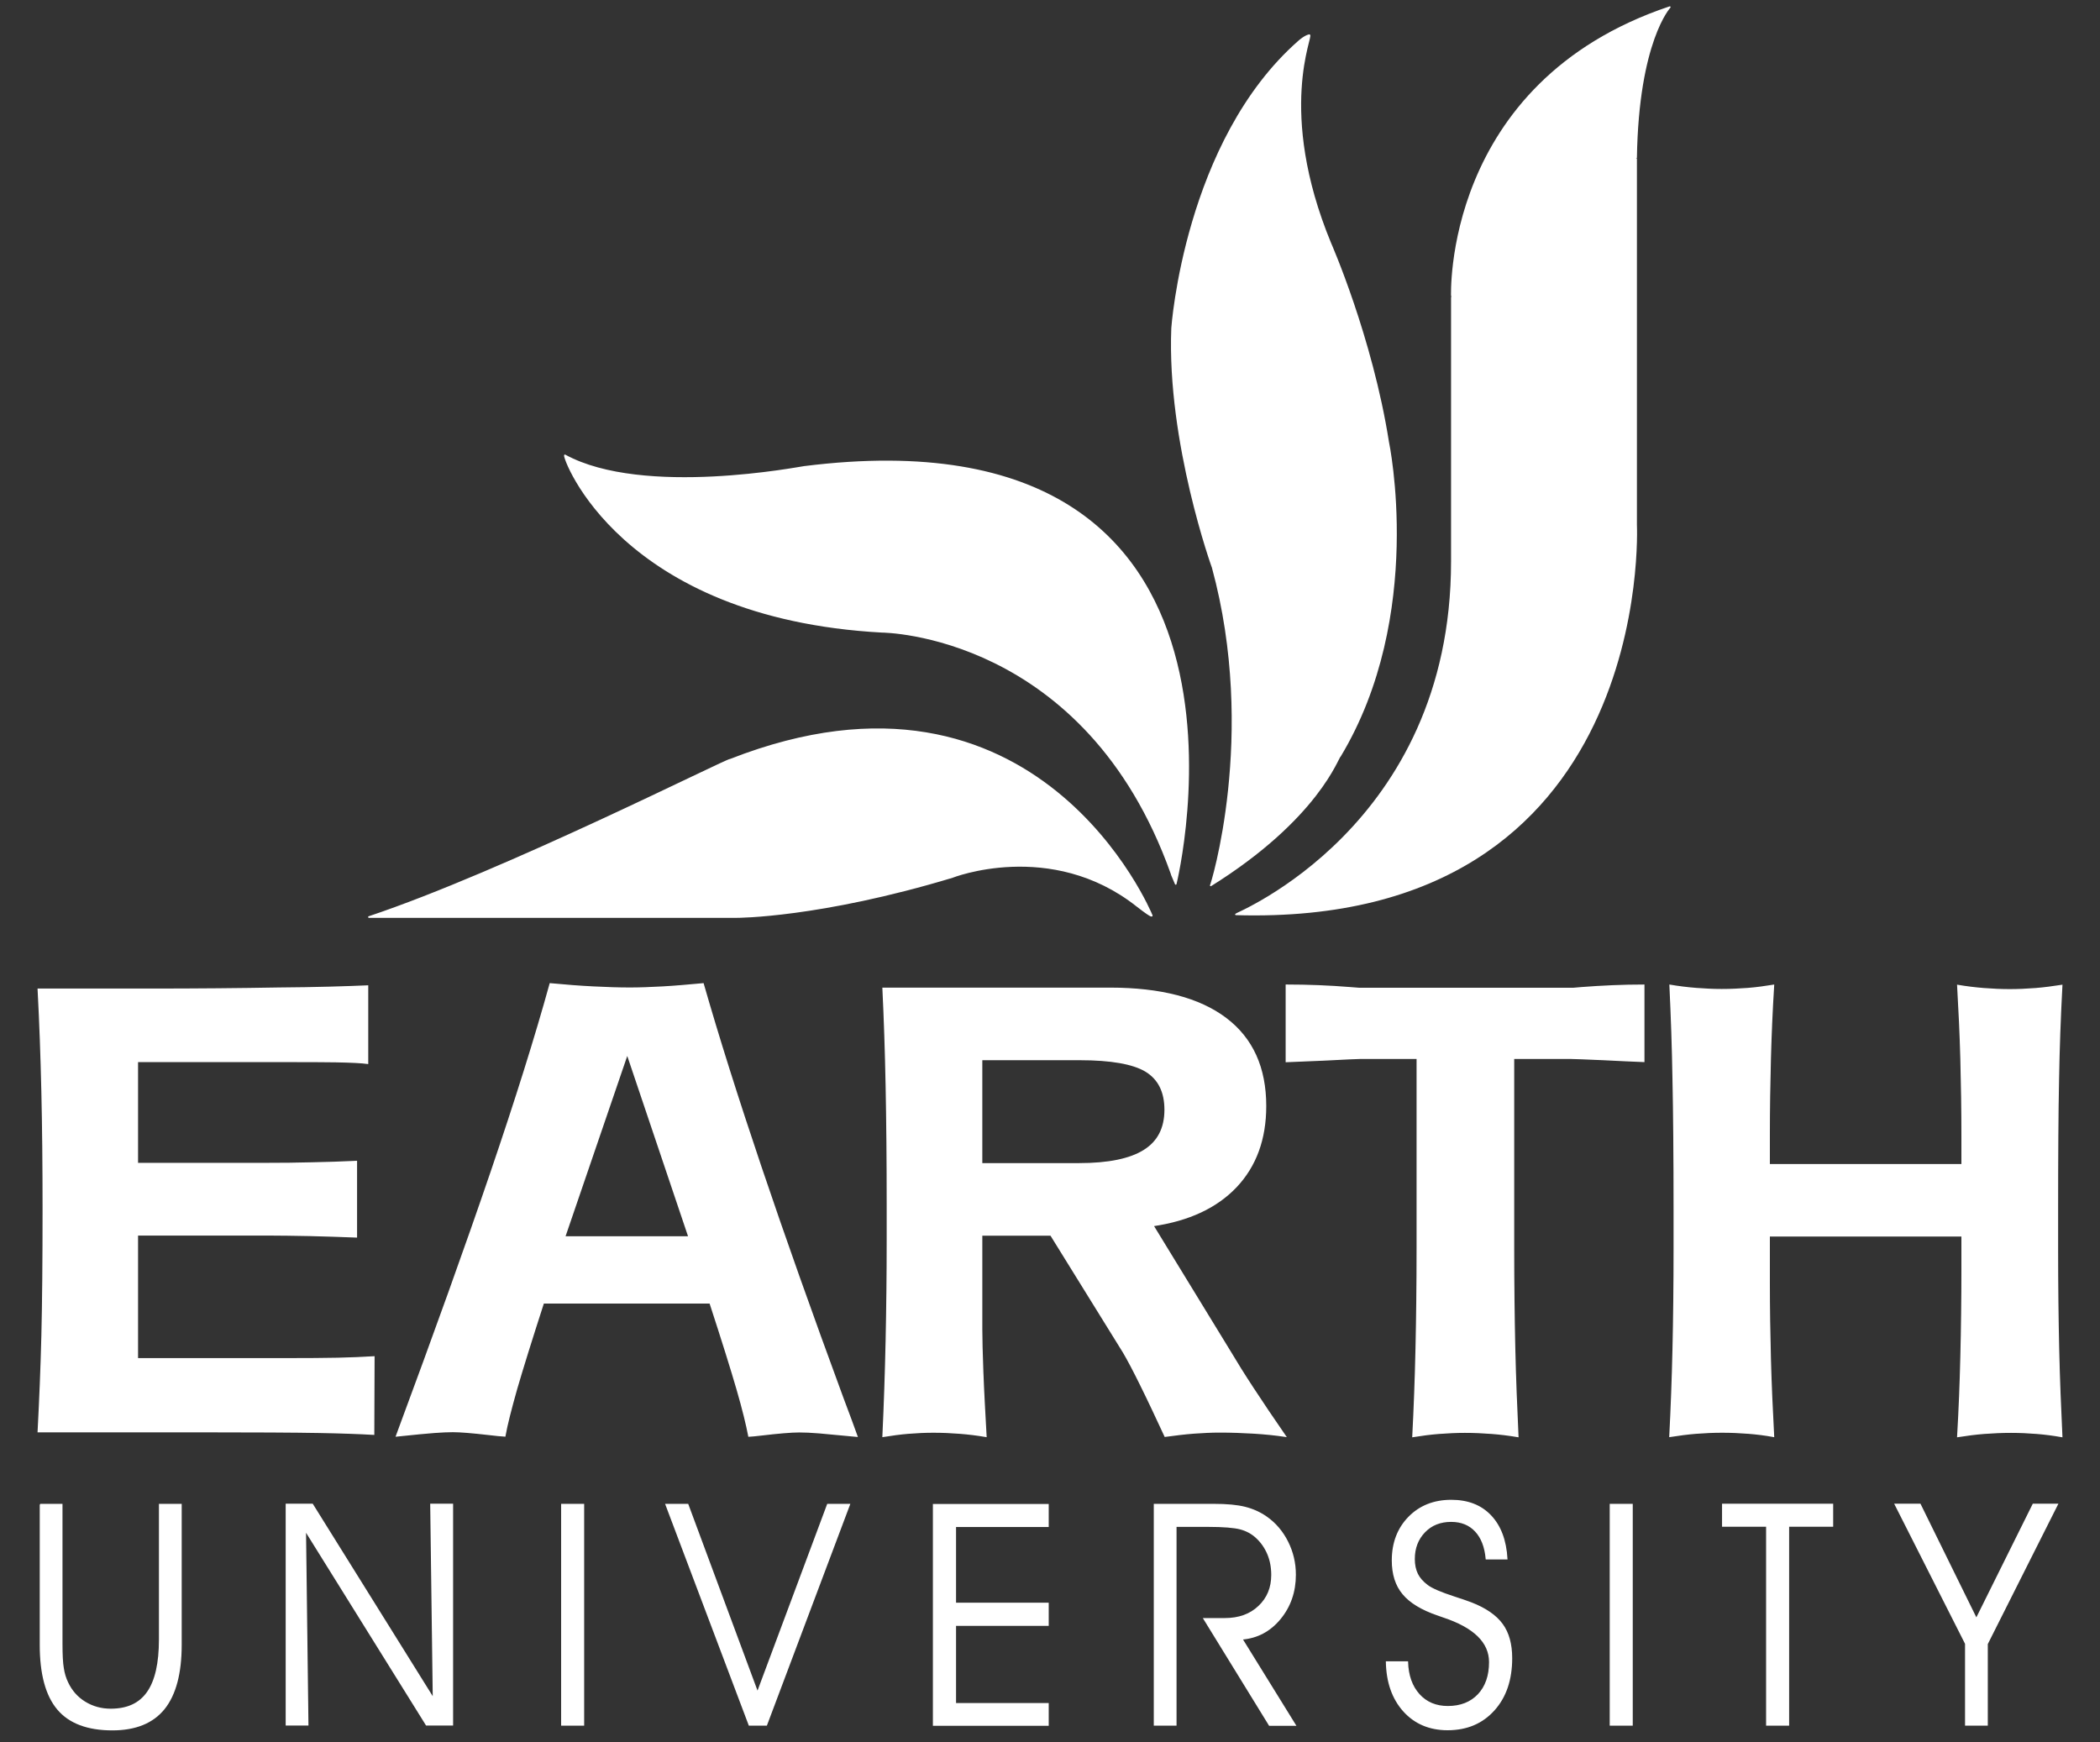
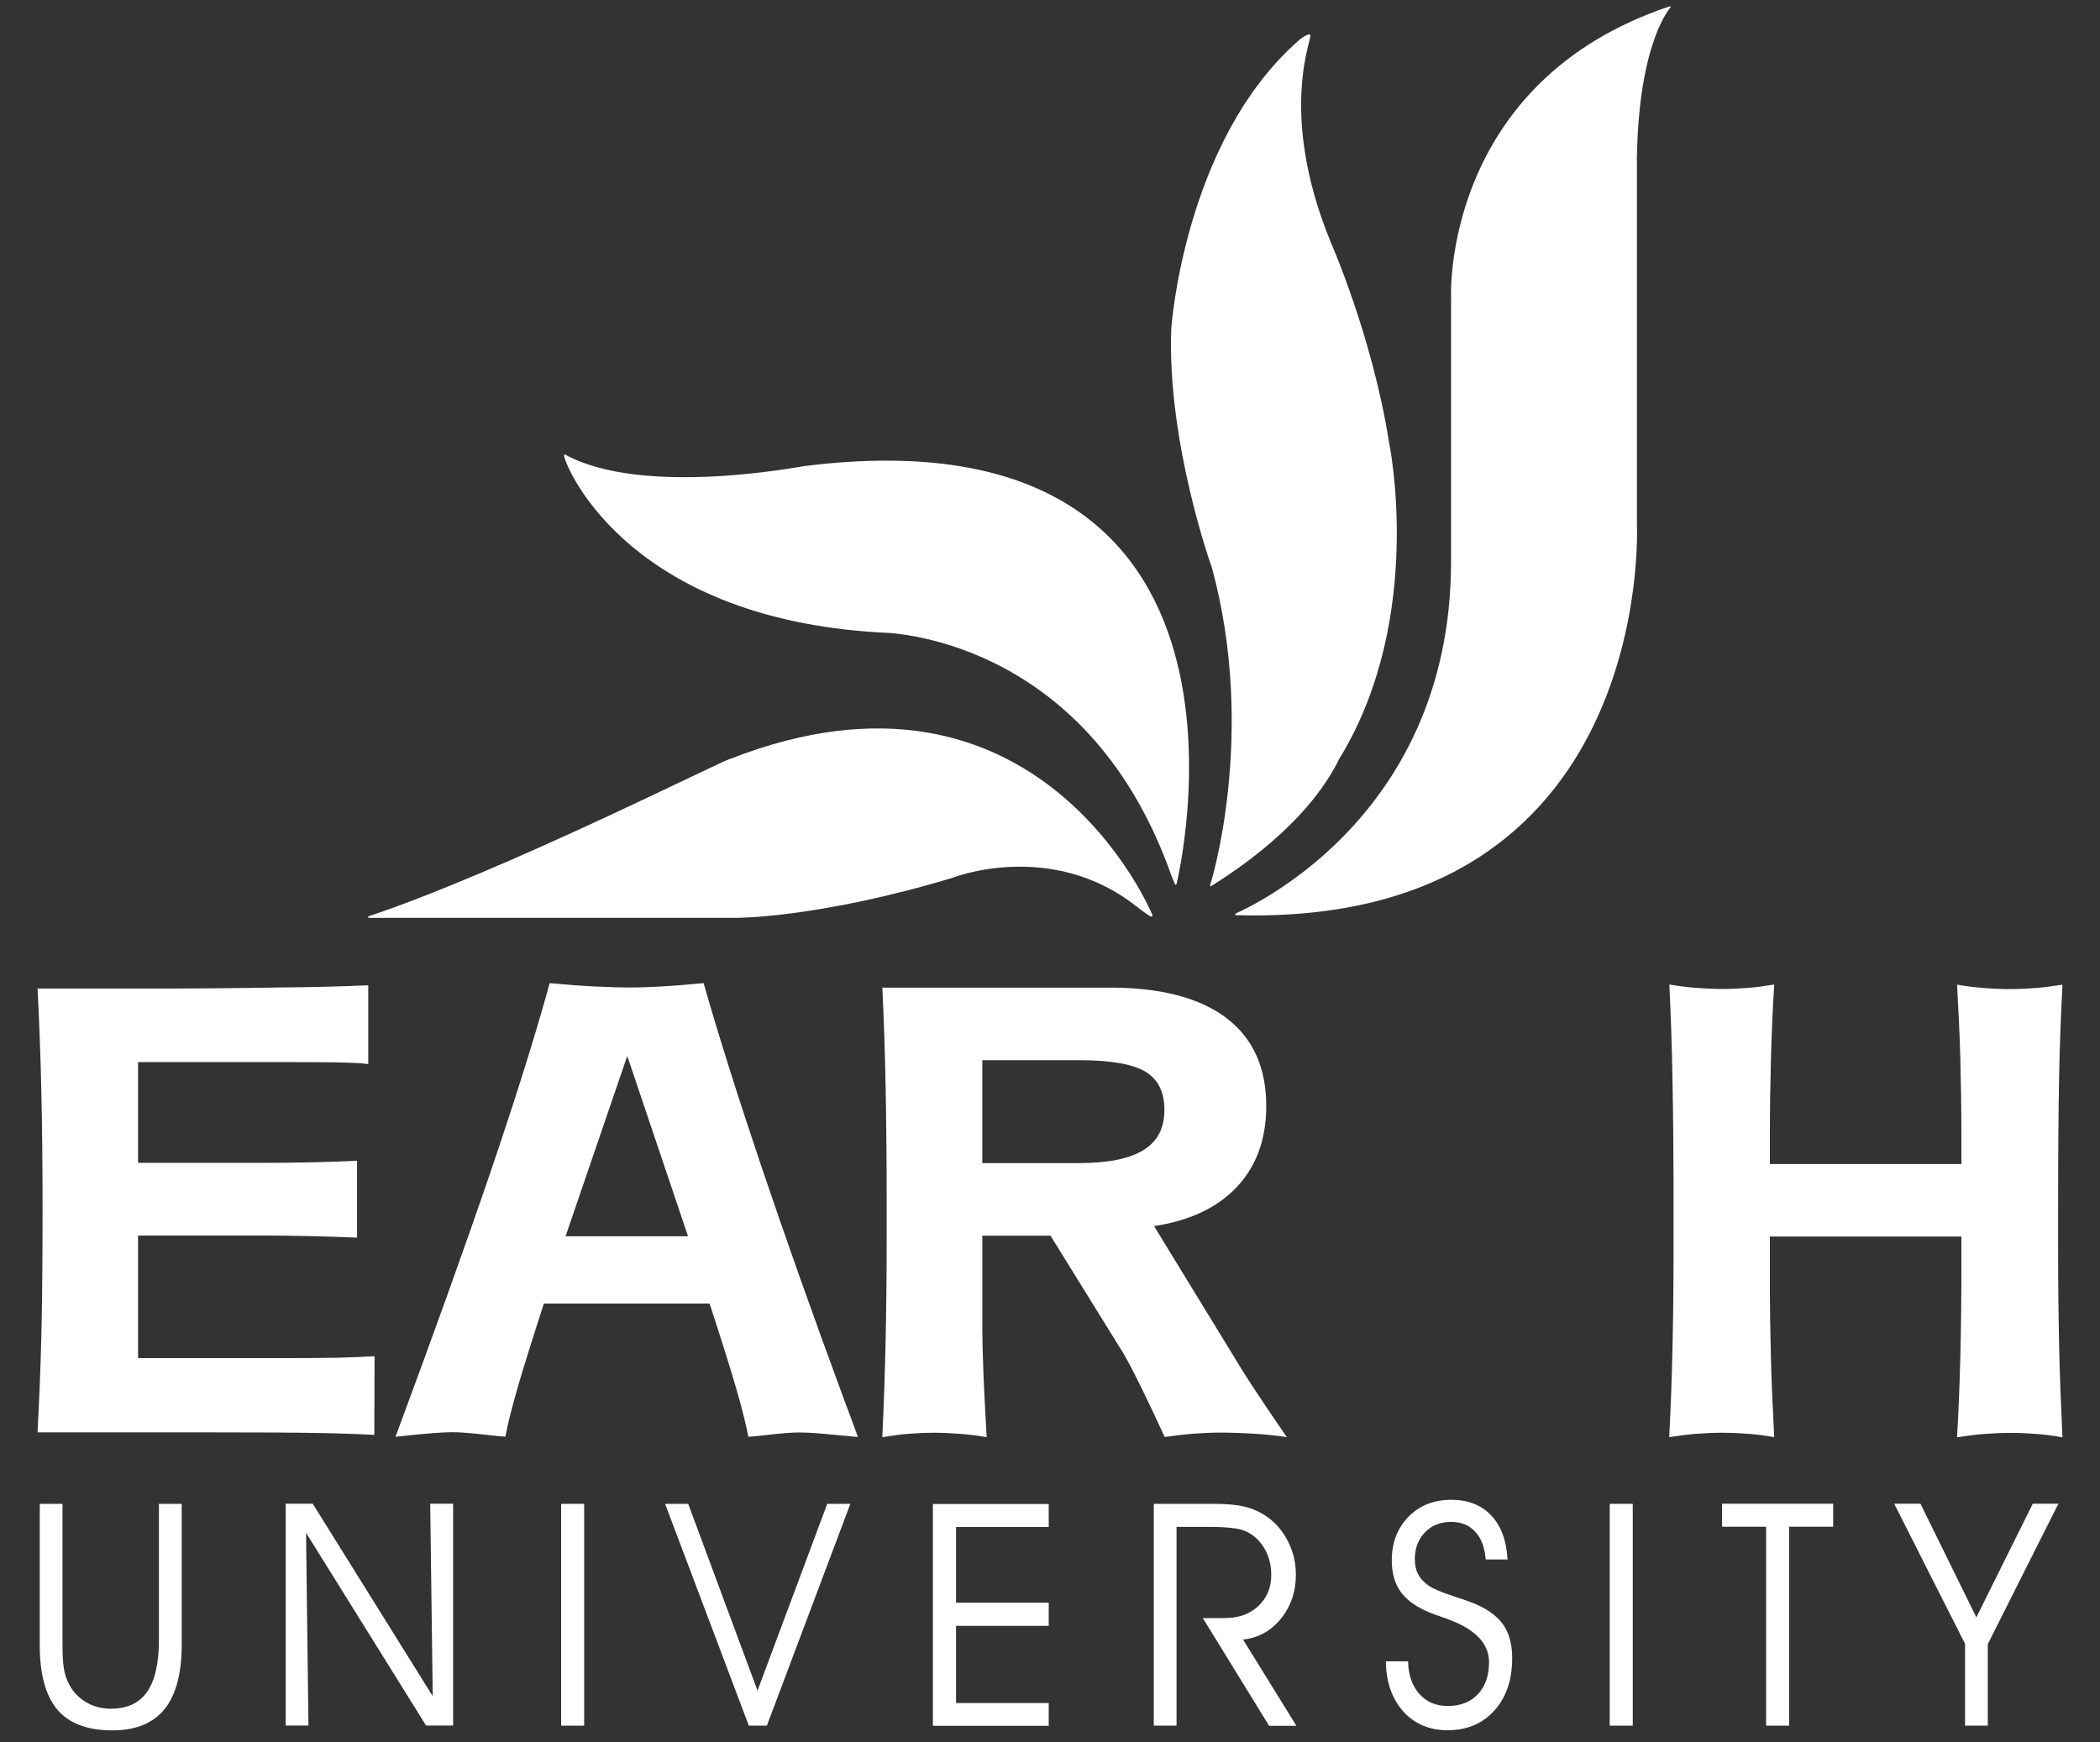
<svg xmlns="http://www.w3.org/2000/svg" id="Layer_1" x="0px" y="0px" viewBox="0 0 1559.1 1293.7" style="enable-background:new 0 0 1559.1 1293.7;" xml:space="preserve">
  <rect x="0" y="0" width="1559.1" height="1293.7" fill="#333333" stroke="none" />
  <style type="text/css">	.Arched_x0020_Green{fill:url(#SVGID_1_);stroke:#FFFFFF;stroke-width:0.25;stroke-miterlimit:1;}	.st0{fill:#FFFFFF;stroke:#FFFFFF;stroke-width:1.196;stroke-linecap:round;stroke-linejoin:round;stroke-miterlimit:3.864;}	.st1{fill:#FFFFFF;stroke:#FFFFFF;stroke-miterlimit:10;}</style>
  <linearGradient id="SVGID_1_" gradientUnits="userSpaceOnUse" x1="383.527" y1="950.778" x2="384.234" y2="950.071">
    <stop offset="0" style="stop-color:#1DA238" />
    <stop offset="0.983" style="stop-color:#24391D" />
  </linearGradient>
  <g>
    <g>
      <path class="st0" d="M1239.7,5.3c0,0-23.6,25.1-25,111.7c0-1,0,272.7,0,272.7s14.3,298.2-297.1,289.2c-1.4,0,160.3-64.4,160.3-262   c0-1.4,0-196.1,0-196.1S1070.8,61.8,1239.7,5.3L1239.7,5.3z" />
      <path class="st0" d="M972,26.1c3.2-0.7-25.1,55.8,15.7,154.6c0,0,30.6,69.5,42.9,147.4c0,0,27.2,128.8-35.8,233.4   c-1.4,0-15.7,45.8-95.9,95.9c0,1.4,35.4-111.4,1.4-236.2c0.4,1.4-33.5-92.5-30.1-177.5c0,0,9.6-139,94.5-213.3   C964.8,30.3,968.8,26.8,972,26.1L972,26.1z" />
      <path class="st0" d="M872.9,656.3c0,0,87.7-355.4-276-309.6c-1.4,0-119.2,23.3-177.5-8.6c-1.4,1.4,41,120.4,235.5,131   c0,0,151,0.6,214.8,179.3c-0.3-0.9,0.4,1.3,0.4,1.3L872.9,656.3L872.9,656.3z" />
      <path class="st0" d="M854.9,679.3c0,0-84.2-204.7-312.7-115.2c-1.2-1.2-167.7,83.2-268.3,116.8h273.2c0,0,61.2,0.1,160.2-29.8   c-1.2,0.4,72.9-29.1,136.9,21.5C857.8,683.2,854.9,679.3,854.9,679.3L854.9,679.3z" />
    </g>
    <path class="st1" d="M272.9,732.1v57.4c-4.3-0.6-12.2-1-23.5-1.2c-11.3-0.2-44.7-0.2-100.2-0.2h-47.2v75.8h96.2  c11.2,0,22.3-0.1,33.3-0.4c11.1-0.2,22.1-0.6,33.1-1.1v56c-11.9-0.5-23.5-0.8-34.6-1.1c-11.2-0.2-21.8-0.4-31.8-0.4h-96.2v92h78.1  h30.4c17.5,0,30.9-0.1,40.3-0.3c9.4-0.2,18.3-0.6,26.8-1.1l-0.2,57.4c-10.5-0.6-24.2-1.1-40.9-1.4c-16.7-0.3-47.3-0.5-91.8-0.5  H28.4c1.2-23.1,2.2-46.7,2.8-70.8c0.6-24.1,0.9-55.6,0.9-94.5c0-32.4-0.3-61.5-0.9-87.4c-0.6-25.9-1.5-51.1-2.8-75.8h83.2  c35,0,66.7-0.3,94.9-0.8C234.8,733.5,257,732.8,272.9,732.1z" />
    <g>
      <path class="st1" d="M408.5,730.5c11.5,1.1,22.1,1.9,32,2.4c9.8,0.5,18.9,0.8,27.1,0.8c7.1,0,15.3-0.3,24.4-0.8   c9.1-0.5,19.1-1.4,30-2.4c22.6,78.8,57.2,181.3,103.7,307.5c4.8,12.7,8.3,22.2,10.5,28.4c-12.7-1.2-22-2.1-27.9-2.6   c-5.9-0.5-10.8-0.7-14.9-0.7c-6,0-15.4,0.8-28.1,2.3c-4.2,0.5-7.3,0.8-9.3,0.9c-1.6-8.4-4.4-19.9-8.6-34.4   c-4.2-14.5-10.9-36-20.2-64.5H403.4c-8.8,27.2-15.4,48.4-19.8,63.5c-4.3,15.2-7.3,26.9-8.8,35.3c-2.8-0.2-6.9-0.5-12.3-1.2   c-12.2-1.4-21-2.1-26.3-2.1c-3.6,0-8.1,0.2-13.6,0.6c-5.5,0.4-14.9,1.3-28.2,2.7c28.5-76.8,51.9-142,70.2-195.7   C382.8,817.1,397.5,770.3,408.5,730.5z M465.7,782.5l-46.5,135.9h92.3L465.7,782.5z" />
      <path class="st1" d="M655.6,733.8h168.5c37.6,0,66.3,7.5,86,22.4c19.7,14.9,29.5,36.6,29.5,65c0,24.6-7.3,44.5-21.8,59.9   c-14.6,15.4-35.2,25-61.8,28.9l57.2,93.5c4.7,7.9,10.4,17.1,17.3,27.6c6.9,10.5,14.8,22.3,23.8,35.3c-7.4-1.1-15.3-1.9-23.5-2.4   c-8.2-0.5-16.7-0.8-25.3-0.8c-6,0-12.4,0.3-19.2,0.8c-6.7,0.5-13.8,1.4-21.3,2.4c-6.4-13.8-12.3-26.4-17.8-37.5   c-5.5-11.2-9.9-19.5-13.1-24.9l-53.9-87h-51.4v70.2c0,7.3,0.3,17.8,0.8,31.6c0.5,13.7,1.4,29.6,2.4,47.7c-6.5-1.1-13-1.9-19.4-2.4   c-6.4-0.5-13-0.8-19.6-0.8c-6.2,0-12.4,0.3-18.6,0.8c-6.2,0.5-12.5,1.4-18.8,2.4c1.1-23.8,1.9-47.5,2.4-71.1   c0.5-23.6,0.8-48.6,0.8-74.8v-25.9c0-33.6-0.3-63.1-0.8-88.6C657.5,780.6,656.7,756.5,655.6,733.8z M728.8,786.7v77.4h72.3   c21.7,0,37.8-3.3,48.2-9.8c10.5-6.5,15.7-16.6,15.7-30.3c0-13.4-4.8-22.9-14.3-28.7c-9.5-5.7-25.9-8.6-49.1-8.6H728.8z" />
-       <path class="st1" d="M955.2,731.5c15.6,0,31.4,0.6,47.4,1.9c3.6,0.3,5.7,0.5,6.5,0.5h159c0.6,0,2.6-0.2,5.8-0.5   c15.6-1.2,31.1-1.9,46.5-1.9v56.6c-8.1-0.3-18.1-0.8-30.2-1.4c-13.9-0.6-21.8-0.9-23.5-0.9h-43v140.4c0,27,0.3,51.8,0.8,74.3   c0.5,22.5,1.4,44.5,2.4,66.1c-6.5-1.1-13-1.9-19.5-2.4c-6.5-0.5-13.1-0.8-19.8-0.8c-6.2,0-12.6,0.3-19.2,0.8   c-6.6,0.5-13.1,1.4-19.4,2.4c1.1-21.1,1.9-42.9,2.4-65.2c0.5-22.3,0.8-47.2,0.8-74.7v-28.2V785.8h-42.8c-1.9,0-10.5,0.4-25.8,1.2   c-11.5,0.5-21,0.9-28.6,1.2V731.5z" />
    </g>
    <path class="st1" d="M1239.9,731.6c6.5,1.1,13,1.9,19.4,2.4c6.4,0.5,12.7,0.8,18.9,0.8c6.7,0,13.2-0.3,19.6-0.8  c6.4-0.5,12.7-1.4,18.9-2.4c-1.1,17.7-1.9,35.7-2.4,54.3c-0.5,18.5-0.8,37.7-0.8,57.5v21.4h143.2v-20.9c0-19.8-0.3-39.1-0.8-57.7  c-0.5-18.7-1.4-36.8-2.4-54.5c6.5,1.1,13,1.9,19.4,2.4c6.4,0.5,12.8,0.8,19.2,0.8c6.3,0,12.7-0.3,19.2-0.8  c6.4-0.5,12.9-1.4,19.4-2.4c-1.2,22.8-2.1,46.2-2.5,70.2c-0.5,24-0.7,56.4-0.7,97.1v28.1c0,27.4,0.3,52.2,0.8,74.5  c0.5,22.2,1.4,43.9,2.4,65c-6.2-1.1-12.4-1.9-18.6-2.4c-6.2-0.5-12.5-0.8-19.1-0.8c-6.7,0-13.3,0.3-19.9,0.8  c-6.6,0.5-13.1,1.4-19.6,2.4c1.1-18.9,1.9-38.6,2.4-59.2c0.5-20.5,0.8-42.2,0.8-64.9v-24.9h-143.2v33.9c0,19.4,0.3,38.6,0.8,57.6  c0.5,19.1,1.4,38.2,2.4,57.4c-6-1.1-12.2-1.9-18.6-2.4c-6.4-0.5-12.9-0.8-19.5-0.8c-6.5,0-13,0.3-19.4,0.8  c-6.4,0.5-12.9,1.4-19.4,2.4c1.1-21.2,1.9-43,2.4-65.2c0.5-22.2,0.8-47,0.8-74.3v-28.1c0-40.6-0.3-72.9-0.8-97  C1241.8,777.8,1241,754.4,1239.9,731.6z" />
    <g>
      <path class="st1" d="M29.8,1117.1h16.1v103.6c0,8,0.3,14,1,18c0.6,4,1.7,7.5,3.2,10.6c2.9,6.2,7.2,11.1,12.9,14.6   c5.7,3.5,12.1,5.3,19.2,5.3c12.4,0,21.5-4.2,27.4-12.7c5.9-8.4,8.9-21.5,8.9-39.2v-100.2h15.9v104.1c0,21.2-4.2,37-12.6,47.5   c-8.4,10.4-21.2,15.6-38.4,15.6c-18.4,0-31.9-5.1-40.5-15.3c-8.6-10.2-12.9-26.1-12.9-47.8V1117.1z" />
      <path class="st1" d="M321.8,1261.2l-1.9-144.2h16v163.7h-19.3l-89.9-144.4l1.8,144.4h-15.9v-163.7h19.3L321.8,1261.2z" />
      <path class="st1" d="M433.2,1280.8h-16.1v-163.7h16.1V1280.8z" />
      <path class="st1" d="M494.5,1117.1h16.1l51.8,139.6l52.1-139.6h16.1L569,1280.8h-12.7L494.5,1117.1z" />
      <path class="st1" d="M709.3,1190.5h68.8v16.2h-68.8v58.3h68.8v15.9h-85v-163.7h85v16.1h-68.8V1190.5z" />
      <path class="st1" d="M873,1133.1v147.7h-15.9v-163.7h44c9.7,0,17.4,0.7,23.3,2.2c5.9,1.5,11.2,3.9,16,7.3   c6.5,4.6,11.7,10.7,15.5,18.3c3.8,7.6,5.7,15.7,5.7,24.3c0,12.7-3.8,23.6-11.3,32.7c-7.5,9.1-17,14.1-28.3,15l39.6,64h-19.1   l-48.6-79h15.5c10.3,0,18.8-3,25.2-9.1c6.5-6.1,9.7-13.9,9.7-23.4c0-5.8-1-11-3-15.7c-2-4.7-4.9-8.9-8.8-12.4   c-3.2-2.9-7.1-5-11.6-6.2c-4.5-1.2-12.6-1.9-24.2-1.9H873z" />
      <path class="st1" d="M1029.4,1234h15.5c0.3,10.1,3.2,18.2,8.6,24.2c5.4,6,12.6,9,21.4,9c9.5,0,17.1-3,22.7-8.9   c5.6-6,8.4-14,8.4-24.2c0-14.8-11.5-26-34.4-33.6c-1.8-0.6-3.2-1.1-4-1.4c-12-4.1-20.6-9.3-25.9-15.7c-5.3-6.3-7.9-14.6-7.9-24.8   c0-13,4.1-23.7,12.2-32c8.1-8.3,18.6-12.5,31.5-12.5c12.3,0,22,3.8,29.2,11.4c7.2,7.6,11.2,18.2,12,31.9h-15.2   c-0.8-8.9-3.5-15.8-8-20.6c-4.5-4.8-10.5-7.3-18.1-7.3c-8.1,0-14.7,2.6-19.8,7.9c-5.1,5.3-7.7,12-7.7,20.2c0,4.3,0.8,8,2.3,11.1   c1.5,3.1,4,5.9,7.4,8.5c3.4,2.6,10,5.4,19.8,8.6c5.6,1.8,9.9,3.3,12.8,4.4c10.6,4.1,18.3,9.4,23,15.8c4.7,6.4,7,14.8,7,25.2   c0,15.9-4.3,28.7-13,38.4c-8.7,9.7-20.1,14.6-34.5,14.6c-13.3,0-24.2-4.6-32.5-13.8C1033.9,1261.1,1029.7,1249,1029.4,1234z" />
      <path class="st1" d="M1211.7,1280.8h-16.1v-163.7h16.1V1280.8z" />
      <path class="st1" d="M1327.8,1280.8h-16.1v-147.7H1279v-16.1h81.5v16.1h-32.7V1280.8z" />
      <path class="st1" d="M1475.3,1220.6v60.2h-15.9v-60.4l-52.3-103.4h18.4l41.8,85l42.2-85h17.9L1475.3,1220.6z" />
    </g>
  </g>
</svg>